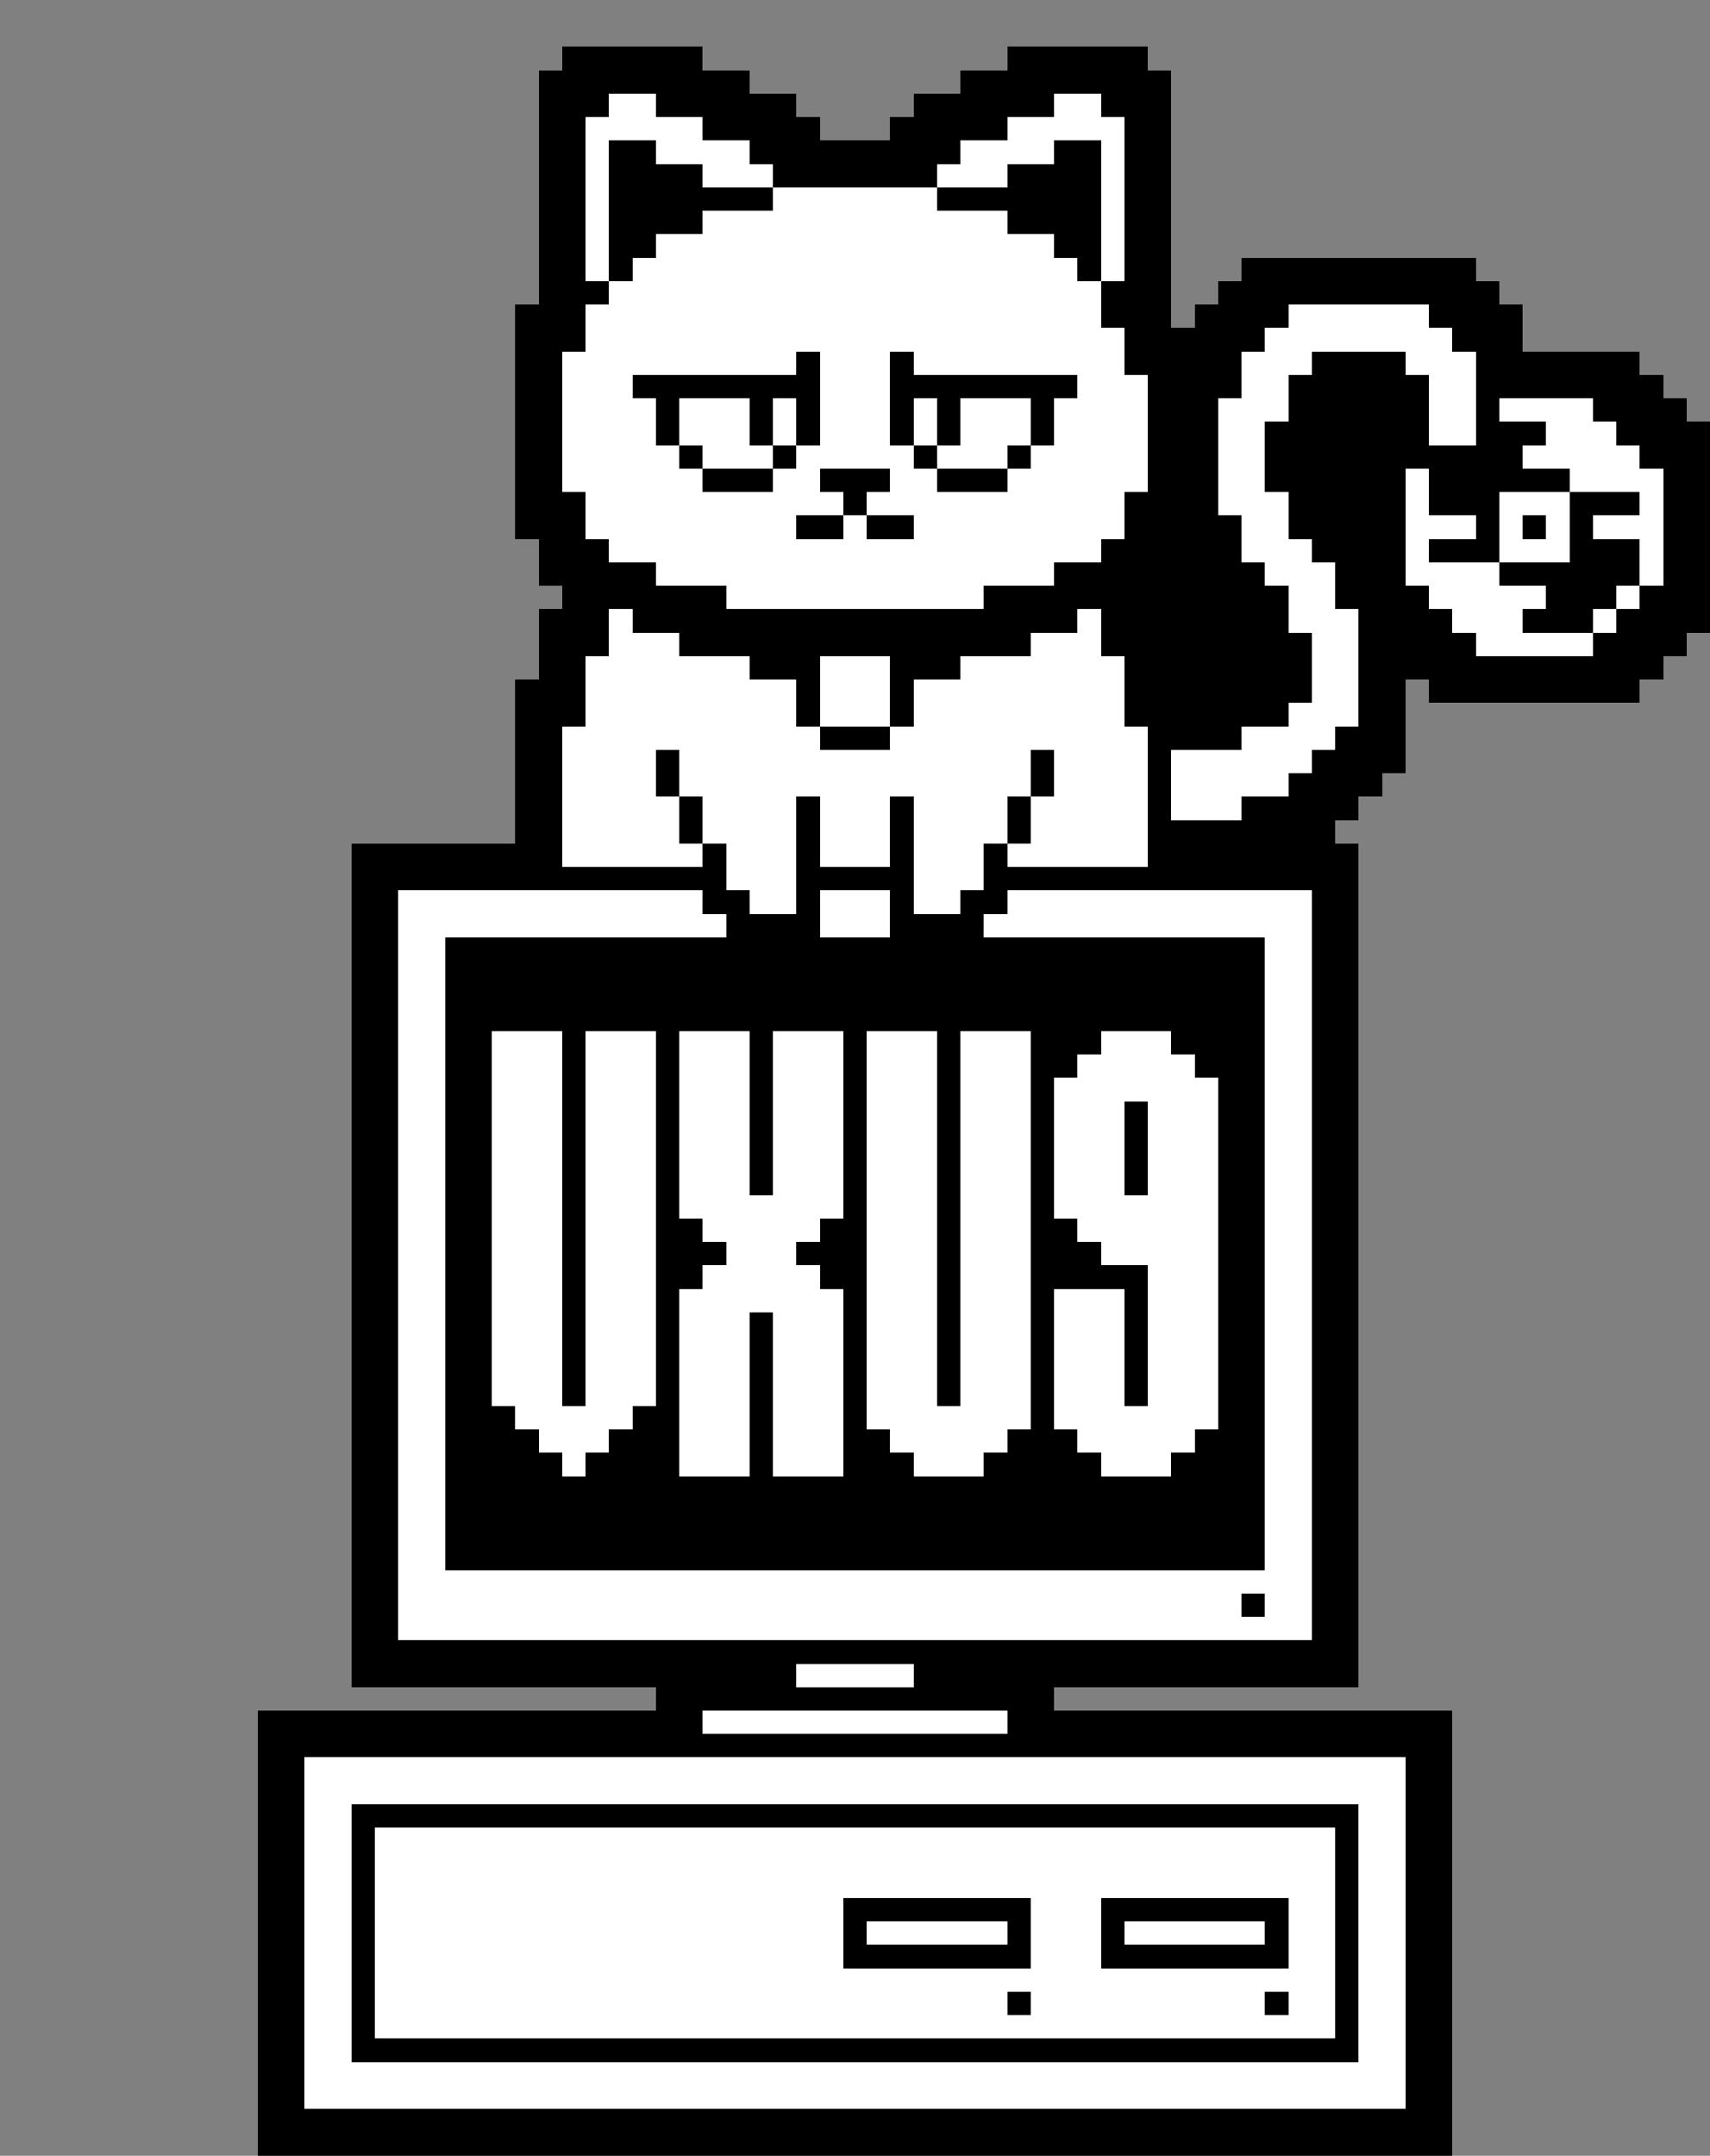
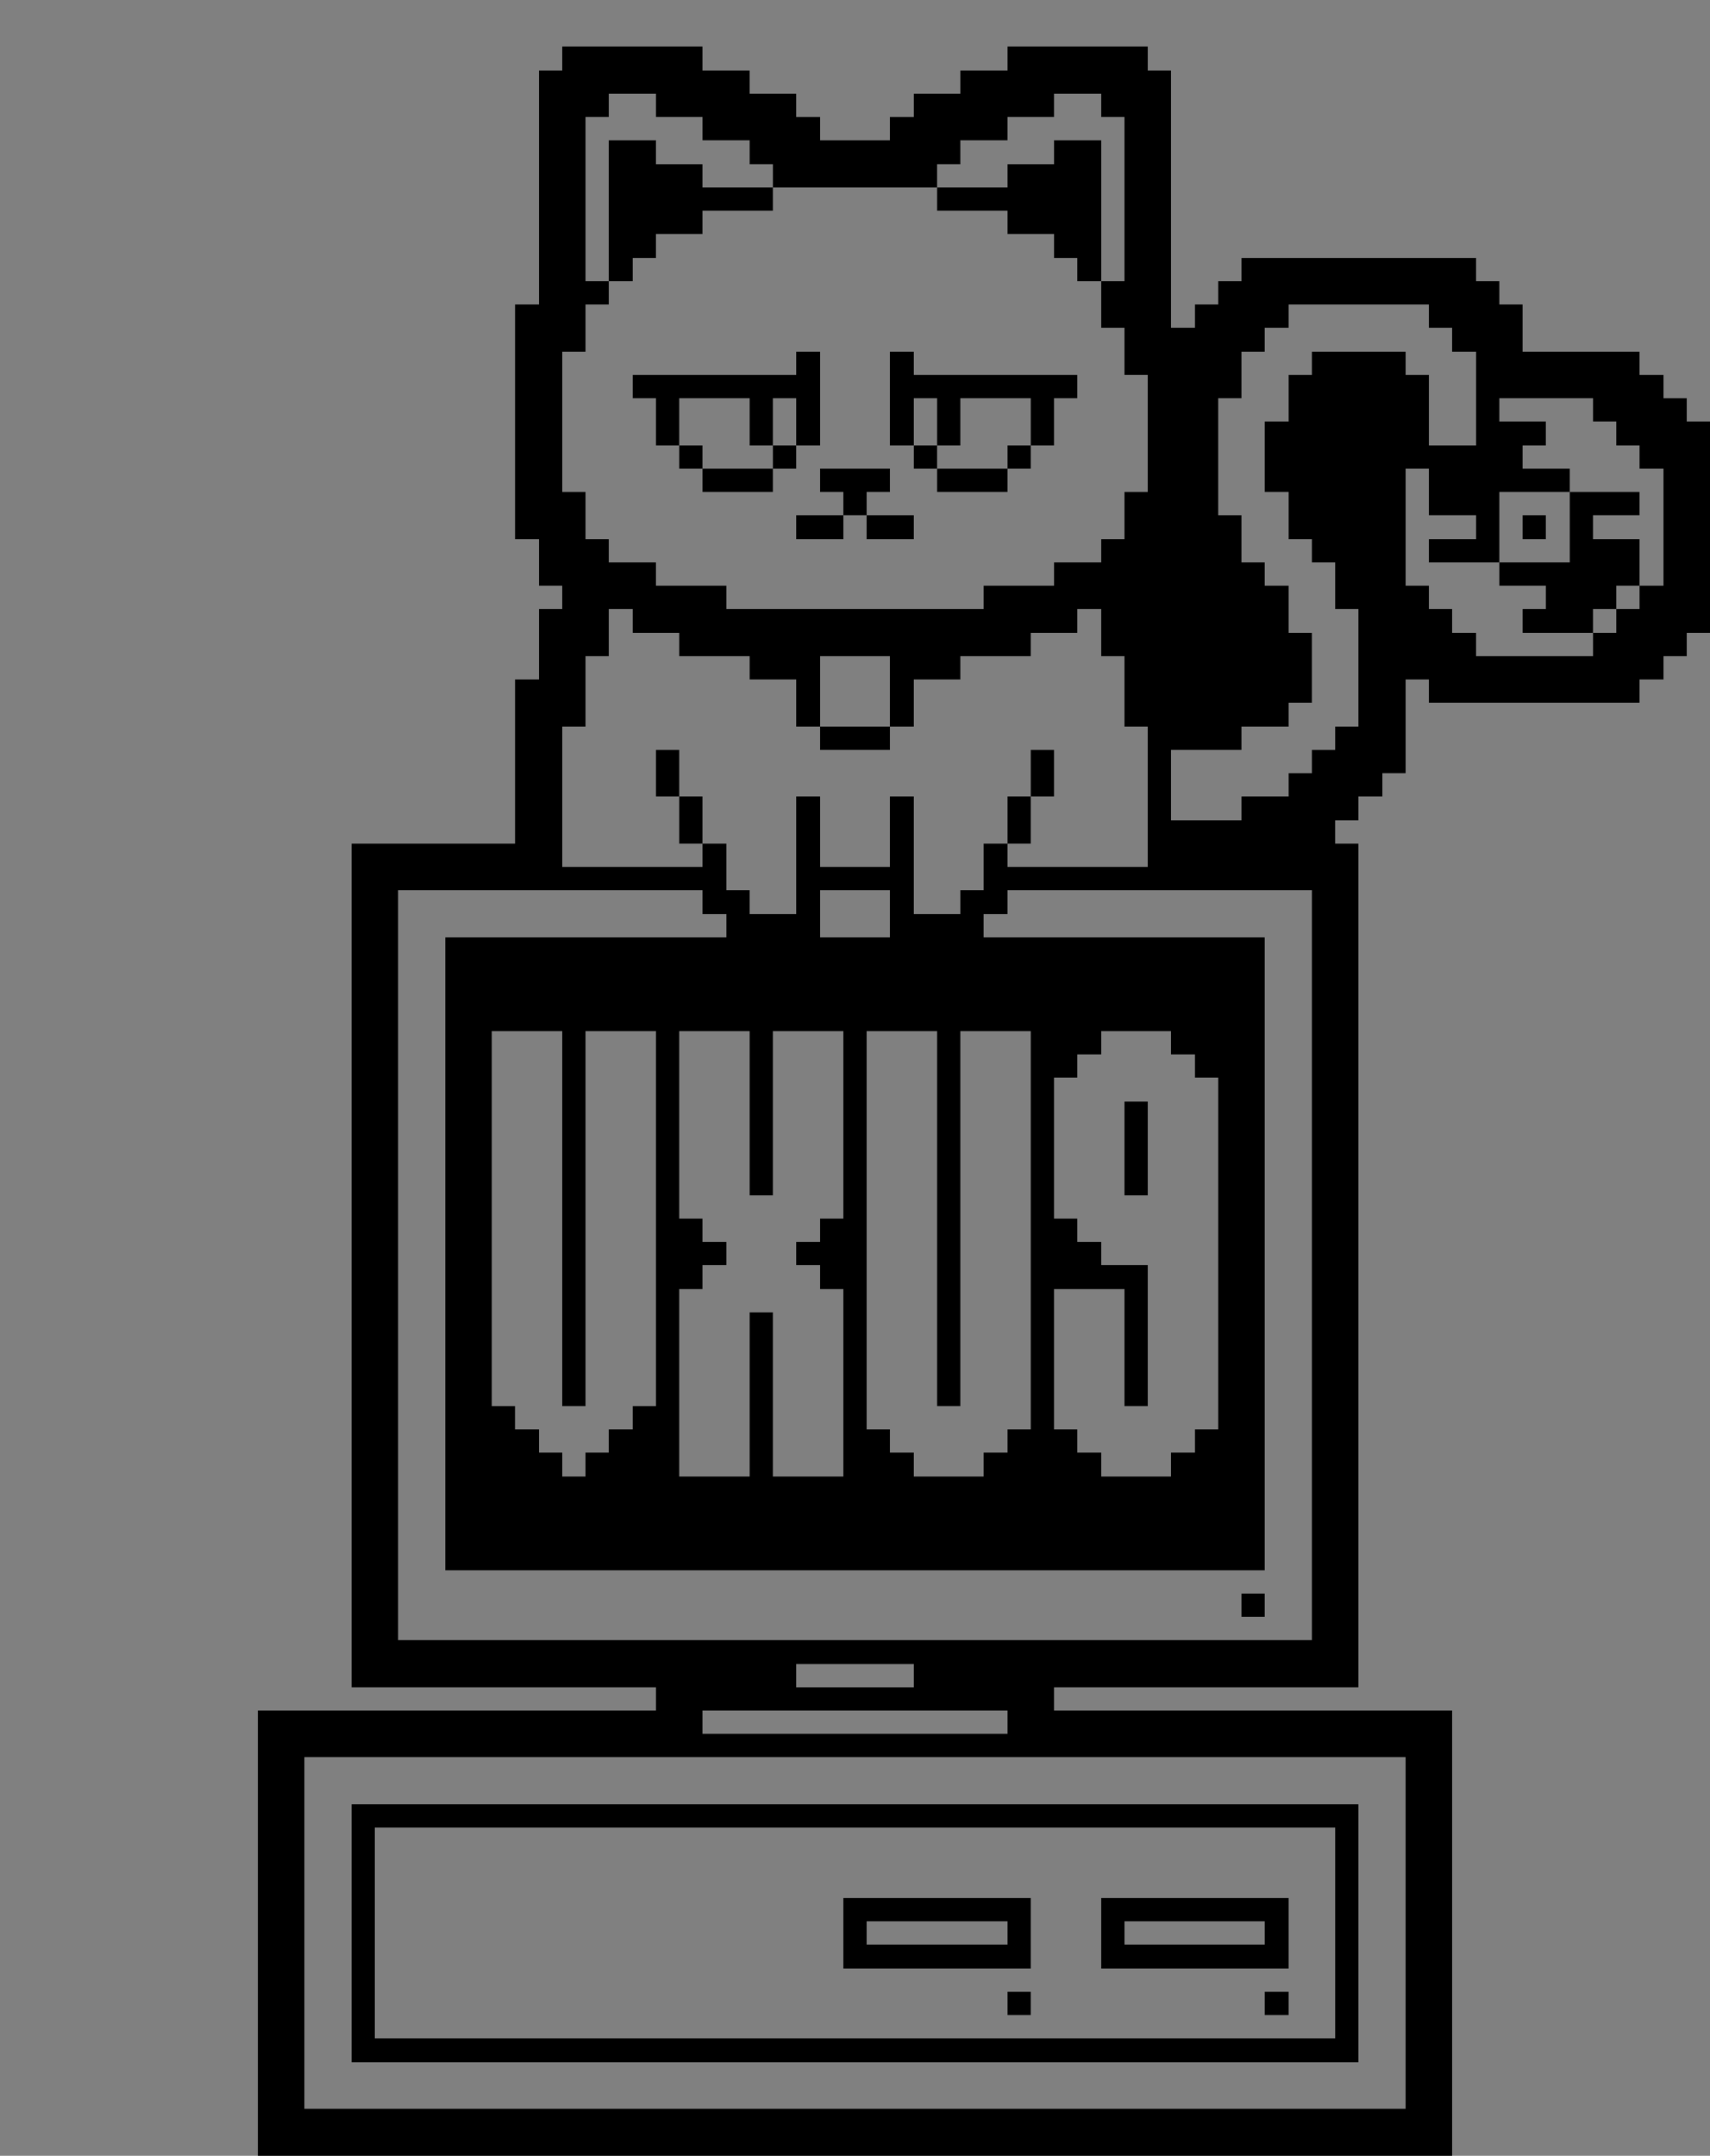
<svg xmlns="http://www.w3.org/2000/svg" viewBox="0 -0.5 73 92" shape-rendering="crispEdges">
  <rect x="0" y="-0.5" width="73" height="92" fill="#808080" stroke="none" />
  <path stroke="#000000" d="M24 2h6M43 2h6M23 3h9M41 3h9M23 4h3M28 4h6M39 4h6M47 4h3M23 5h2M30 5h5M38 5h5M48 5h2M23 6h2M26 6h2M32 6h9M45 6h2M48 6h2M23 7h2M26 7h4M33 7h7M43 7h4M48 7h2M23 8h2M26 8h7M40 8h7M48 8h2M23 9h2M26 9h4M43 9h4M48 9h2M23 10h2M26 10h2M45 10h2M48 10h2M23 11h2M26 11h1M46 11h1M48 11h2M53 11h10M23 12h3M47 12h3M52 12h12M22 13h3M47 13h3M51 13h4M61 13h4M22 14h3M48 14h6M62 14h3M22 15h2M34 15h1M38 15h1M48 15h5M56 15h4M63 15h7M22 16h2M27 16h8M38 16h8M49 16h4M55 16h6M63 16h8M22 17h2M28 17h1M32 17h1M34 17h1M38 17h1M40 17h1M44 17h1M49 17h3M55 17h6M63 17h1M68 17h4M22 18h2M28 18h1M32 18h1M34 18h1M38 18h1M40 18h1M44 18h1M49 18h3M54 18h7M63 18h3M69 18h4M22 19h2M29 19h1M33 19h1M39 19h1M43 19h1M49 19h3M54 19h11M70 19h3M22 20h2M30 20h3M35 20h3M40 20h3M49 20h3M54 20h6M61 20h6M71 20h2M22 21h3M36 21h1M48 21h4M55 21h5M61 21h3M67 21h3M71 21h2M22 22h3M34 22h2M37 22h2M48 22h5M55 22h5M63 22h1M65 22h1M67 22h1M71 22h2M23 23h3M47 23h6M56 23h4M61 23h3M67 23h3M71 23h2M23 24h5M45 24h9M57 24h3M64 24h6M71 24h2M24 25h7M42 25h13M57 25h4M66 25h3M70 25h3M23 26h3M27 26h19M47 26h8M58 26h4M65 26h3M69 26h4M23 27h3M29 27h15M47 27h9M58 27h5M68 27h4M23 28h2M32 28h3M38 28h3M48 28h8M58 28h13M22 29h3M34 29h1M38 29h1M48 29h8M58 29h2M61 29h9M22 30h3M34 30h1M38 30h1M48 30h7M58 30h2M22 31h2M35 31h3M49 31h4M57 31h3M22 32h2M28 32h1M44 32h1M49 32h1M56 32h4M22 33h2M28 33h1M44 33h1M49 33h1M55 33h4M22 34h2M29 34h1M34 34h1M38 34h1M43 34h1M49 34h1M53 34h5M22 35h2M29 35h1M34 35h1M38 35h1M43 35h1M49 35h8M15 36h9M30 36h1M34 36h1M38 36h1M42 36h1M49 36h9M15 37h16M34 37h5M42 37h16M15 38h2M30 38h2M34 38h1M38 38h1M41 38h2M56 38h2M15 39h2M31 39h4M38 39h4M56 39h2M15 40h2M19 40h35M56 40h2M15 41h2M19 41h35M56 41h2M15 42h2M19 42h35M56 42h2M15 43h2M19 43h35M56 43h2M15 44h2M19 44h2M24 44h1M28 44h1M32 44h1M36 44h1M40 44h1M44 44h3M50 44h4M56 44h2M15 45h2M19 45h2M24 45h1M28 45h1M32 45h1M36 45h1M40 45h1M44 45h2M51 45h3M56 45h2M15 46h2M19 46h2M24 46h1M28 46h1M32 46h1M36 46h1M40 46h1M44 46h1M52 46h2M56 46h2M15 47h2M19 47h2M24 47h1M28 47h1M32 47h1M36 47h1M40 47h1M44 47h1M48 47h1M52 47h2M56 47h2M15 48h2M19 48h2M24 48h1M28 48h1M32 48h1M36 48h1M40 48h1M44 48h1M48 48h1M52 48h2M56 48h2M15 49h2M19 49h2M24 49h1M28 49h1M32 49h1M36 49h1M40 49h1M44 49h1M48 49h1M52 49h2M56 49h2M15 50h2M19 50h2M24 50h1M28 50h1M32 50h1M36 50h1M40 50h1M44 50h1M48 50h1M52 50h2M56 50h2M15 51h2M19 51h2M24 51h1M28 51h1M36 51h1M40 51h1M44 51h1M52 51h2M56 51h2M15 52h2M19 52h2M24 52h1M28 52h2M35 52h2M40 52h1M44 52h2M52 52h2M56 52h2M15 53h2M19 53h2M24 53h1M28 53h3M34 53h3M40 53h1M44 53h3M52 53h2M56 53h2M15 54h2M19 54h2M24 54h1M28 54h2M35 54h2M40 54h1M44 54h5M52 54h2M56 54h2M15 55h2M19 55h2M24 55h1M28 55h1M36 55h1M40 55h1M44 55h1M48 55h1M52 55h2M56 55h2M15 56h2M19 56h2M24 56h1M28 56h1M32 56h1M36 56h1M40 56h1M44 56h1M48 56h1M52 56h2M56 56h2M15 57h2M19 57h2M24 57h1M28 57h1M32 57h1M36 57h1M40 57h1M44 57h1M48 57h1M52 57h2M56 57h2M15 58h2M19 58h2M24 58h1M28 58h1M32 58h1M36 58h1M40 58h1M44 58h1M48 58h1M52 58h2M56 58h2M15 59h2M19 59h2M24 59h1M28 59h1M32 59h1M36 59h1M40 59h1M44 59h1M48 59h1M52 59h2M56 59h2M15 60h2M19 60h3M27 60h2M32 60h1M36 60h1M44 60h1M52 60h2M56 60h2M15 61h2M19 61h4M26 61h3M32 61h1M36 61h2M43 61h3M51 61h3M56 61h2M15 62h2M19 62h5M25 62h4M32 62h1M36 62h3M42 62h5M50 62h4M56 62h2M15 63h2M19 63h35M56 63h2M15 64h2M19 64h35M56 64h2M15 65h2M19 65h35M56 65h2M15 66h2M19 66h35M56 66h2M15 67h2M56 67h2M15 68h2M53 68h1M56 68h2M15 69h2M56 69h2M15 70h43M15 71h19M39 71h19M28 72h17M11 73h19M43 73h19M11 74h51M11 75h2M60 75h2M11 76h2M60 76h2M11 77h2M15 77h43M60 77h2M11 78h2M15 78h1M57 78h1M60 78h2M11 79h2M15 79h1M57 79h1M60 79h2M11 80h2M15 80h1M57 80h1M60 80h2M11 81h2M15 81h1M36 81h8M47 81h8M57 81h1M60 81h2M11 82h2M15 82h1M36 82h1M43 82h1M47 82h1M54 82h1M57 82h1M60 82h2M11 83h2M15 83h1M36 83h8M47 83h8M57 83h1M60 83h2M11 84h2M15 84h1M57 84h1M60 84h2M11 85h2M15 85h1M43 85h1M54 85h1M57 85h1M60 85h2M11 86h2M15 86h1M57 86h1M60 86h2M11 87h2M15 87h43M60 87h2M11 88h2M60 88h2M11 89h2M60 89h2M11 90h51M11 91h51" />
-   <path stroke="#ffffff" d="M26 4h2M45 4h2M25 5h5M43 5h5M25 6h1M28 6h4M41 6h4M47 6h1M25 7h1M30 7h3M40 7h3M47 7h1M25 8h1M33 8h7M47 8h1M25 9h1M30 9h13M47 9h1M25 10h1M28 10h17M47 10h1M25 11h1M27 11h19M47 11h1M26 12h21M25 13h22M55 13h6M25 14h23M54 14h8M24 15h10M35 15h3M39 15h9M53 15h3M60 15h3M24 16h3M35 16h3M46 16h3M53 16h2M61 16h2M24 17h4M29 17h3M33 17h1M35 17h3M39 17h1M41 17h3M45 17h4M52 17h3M61 17h2M64 17h4M24 18h4M29 18h3M33 18h1M35 18h3M39 18h1M41 18h3M45 18h4M52 18h2M61 18h2M66 18h3M24 19h5M30 19h3M34 19h5M40 19h3M44 19h5M52 19h2M65 19h5M24 20h6M33 20h2M38 20h2M43 20h6M52 20h2M60 20h1M67 20h4M25 21h11M37 21h11M52 21h3M60 21h1M64 21h3M70 21h1M25 22h9M36 22h1M39 22h9M53 22h2M60 22h3M64 22h1M66 22h1M68 22h3M26 23h21M53 23h3M60 23h1M64 23h3M70 23h1M28 24h17M54 24h3M60 24h4M70 24h1M31 25h11M55 25h2M61 25h5M69 25h1M26 26h1M46 26h1M55 26h3M62 26h3M68 26h1M26 27h3M44 27h3M56 27h2M63 27h5M25 28h7M35 28h3M41 28h7M56 28h2M25 29h9M35 29h3M39 29h9M56 29h2M25 30h9M35 30h3M39 30h9M55 30h3M24 31h11M38 31h11M53 31h4M24 32h4M29 32h15M45 32h4M50 32h6M24 33h4M29 33h15M45 33h4M50 33h5M24 34h5M30 34h4M35 34h3M39 34h4M44 34h5M50 34h3M24 35h5M30 35h4M35 35h3M39 35h4M44 35h5M24 36h6M31 36h3M35 36h3M39 36h3M43 36h6M31 37h3M39 37h3M17 38h13M32 38h2M35 38h3M39 38h2M43 38h13M17 39h14M35 39h3M42 39h14M17 40h2M54 40h2M17 41h2M54 41h2M17 42h2M54 42h2M17 43h2M54 43h2M17 44h2M21 44h3M25 44h3M29 44h3M33 44h3M37 44h3M41 44h3M47 44h3M54 44h2M17 45h2M21 45h3M25 45h3M29 45h3M33 45h3M37 45h3M41 45h3M46 45h5M54 45h2M17 46h2M21 46h3M25 46h3M29 46h3M33 46h3M37 46h3M41 46h3M45 46h7M54 46h2M17 47h2M21 47h3M25 47h3M29 47h3M33 47h3M37 47h3M41 47h3M45 47h3M49 47h3M54 47h2M17 48h2M21 48h3M25 48h3M29 48h3M33 48h3M37 48h3M41 48h3M45 48h3M49 48h3M54 48h2M17 49h2M21 49h3M25 49h3M29 49h3M33 49h3M37 49h3M41 49h3M45 49h3M49 49h3M54 49h2M17 50h2M21 50h3M25 50h3M29 50h3M33 50h3M37 50h3M41 50h3M45 50h3M49 50h3M54 50h2M17 51h2M21 51h3M25 51h3M29 51h7M37 51h3M41 51h3M45 51h7M54 51h2M17 52h2M21 52h3M25 52h3M30 52h5M37 52h3M41 52h3M46 52h6M54 52h2M17 53h2M21 53h3M25 53h3M31 53h3M37 53h3M41 53h3M47 53h5M54 53h2M17 54h2M21 54h3M25 54h3M30 54h5M37 54h3M41 54h3M49 54h3M54 54h2M17 55h2M21 55h3M25 55h3M29 55h7M37 55h3M41 55h3M45 55h3M49 55h3M54 55h2M17 56h2M21 56h3M25 56h3M29 56h3M33 56h3M37 56h3M41 56h3M45 56h3M49 56h3M54 56h2M17 57h2M21 57h3M25 57h3M29 57h3M33 57h3M37 57h3M41 57h3M45 57h3M49 57h3M54 57h2M17 58h2M21 58h3M25 58h3M29 58h3M33 58h3M37 58h3M41 58h3M45 58h3M49 58h3M54 58h2M17 59h2M21 59h3M25 59h3M29 59h3M33 59h3M37 59h3M41 59h3M45 59h3M49 59h3M54 59h2M17 60h2M22 60h5M29 60h3M33 60h3M37 60h7M45 60h7M54 60h2M17 61h2M23 61h3M29 61h3M33 61h3M38 61h5M46 61h5M54 61h2M17 62h2M24 62h1M29 62h3M33 62h3M39 62h3M47 62h3M54 62h2M17 63h2M54 63h2M17 64h2M54 64h2M17 65h2M54 65h2M17 66h2M54 66h2M17 67h39M17 68h36M54 68h2M17 69h39M34 71h5M30 73h13M13 75h47M13 76h47M13 77h2M58 77h2M13 78h2M16 78h41M58 78h2M13 79h2M16 79h41M58 79h2M13 80h2M16 80h41M58 80h2M13 81h2M16 81h20M44 81h3M55 81h2M58 81h2M13 82h2M16 82h20M37 82h6M44 82h3M48 82h6M55 82h2M58 82h2M13 83h2M16 83h20M44 83h3M55 83h2M58 83h2M13 84h2M16 84h41M58 84h2M13 85h2M16 85h27M44 85h10M55 85h2M58 85h2M13 86h2M16 86h41M58 86h2M13 87h2M58 87h2M13 88h47M13 89h47" />
</svg>